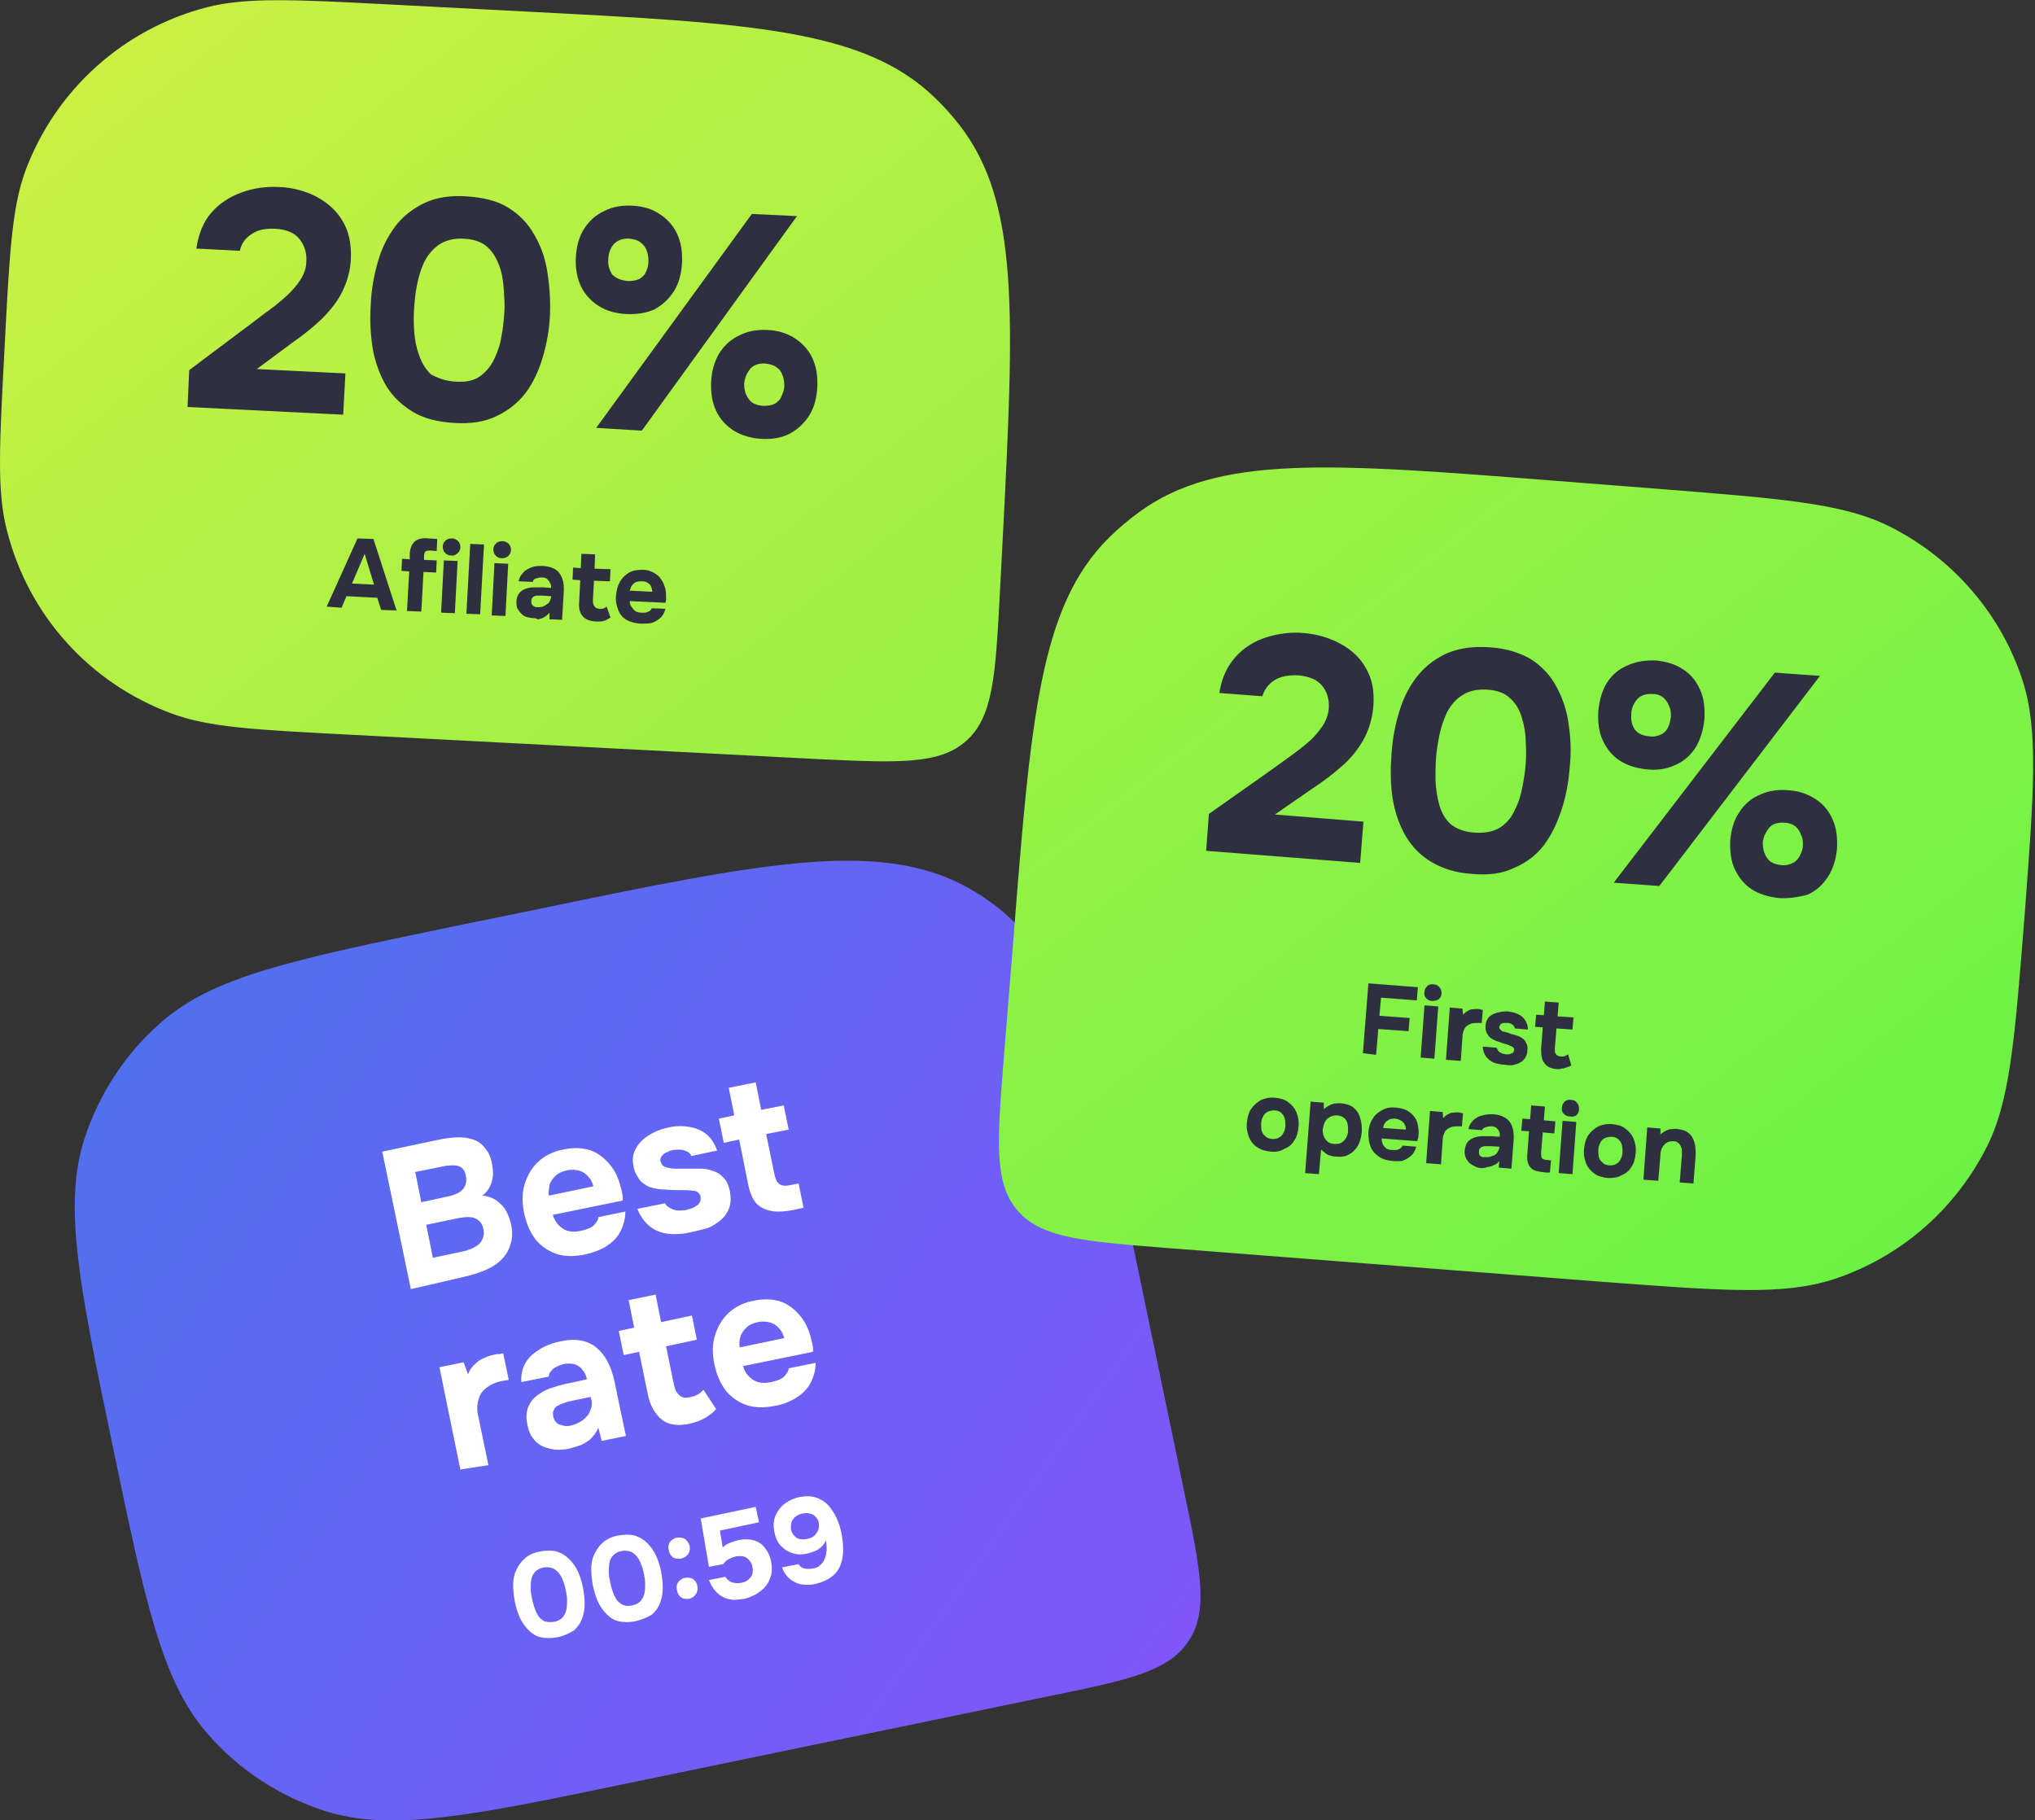
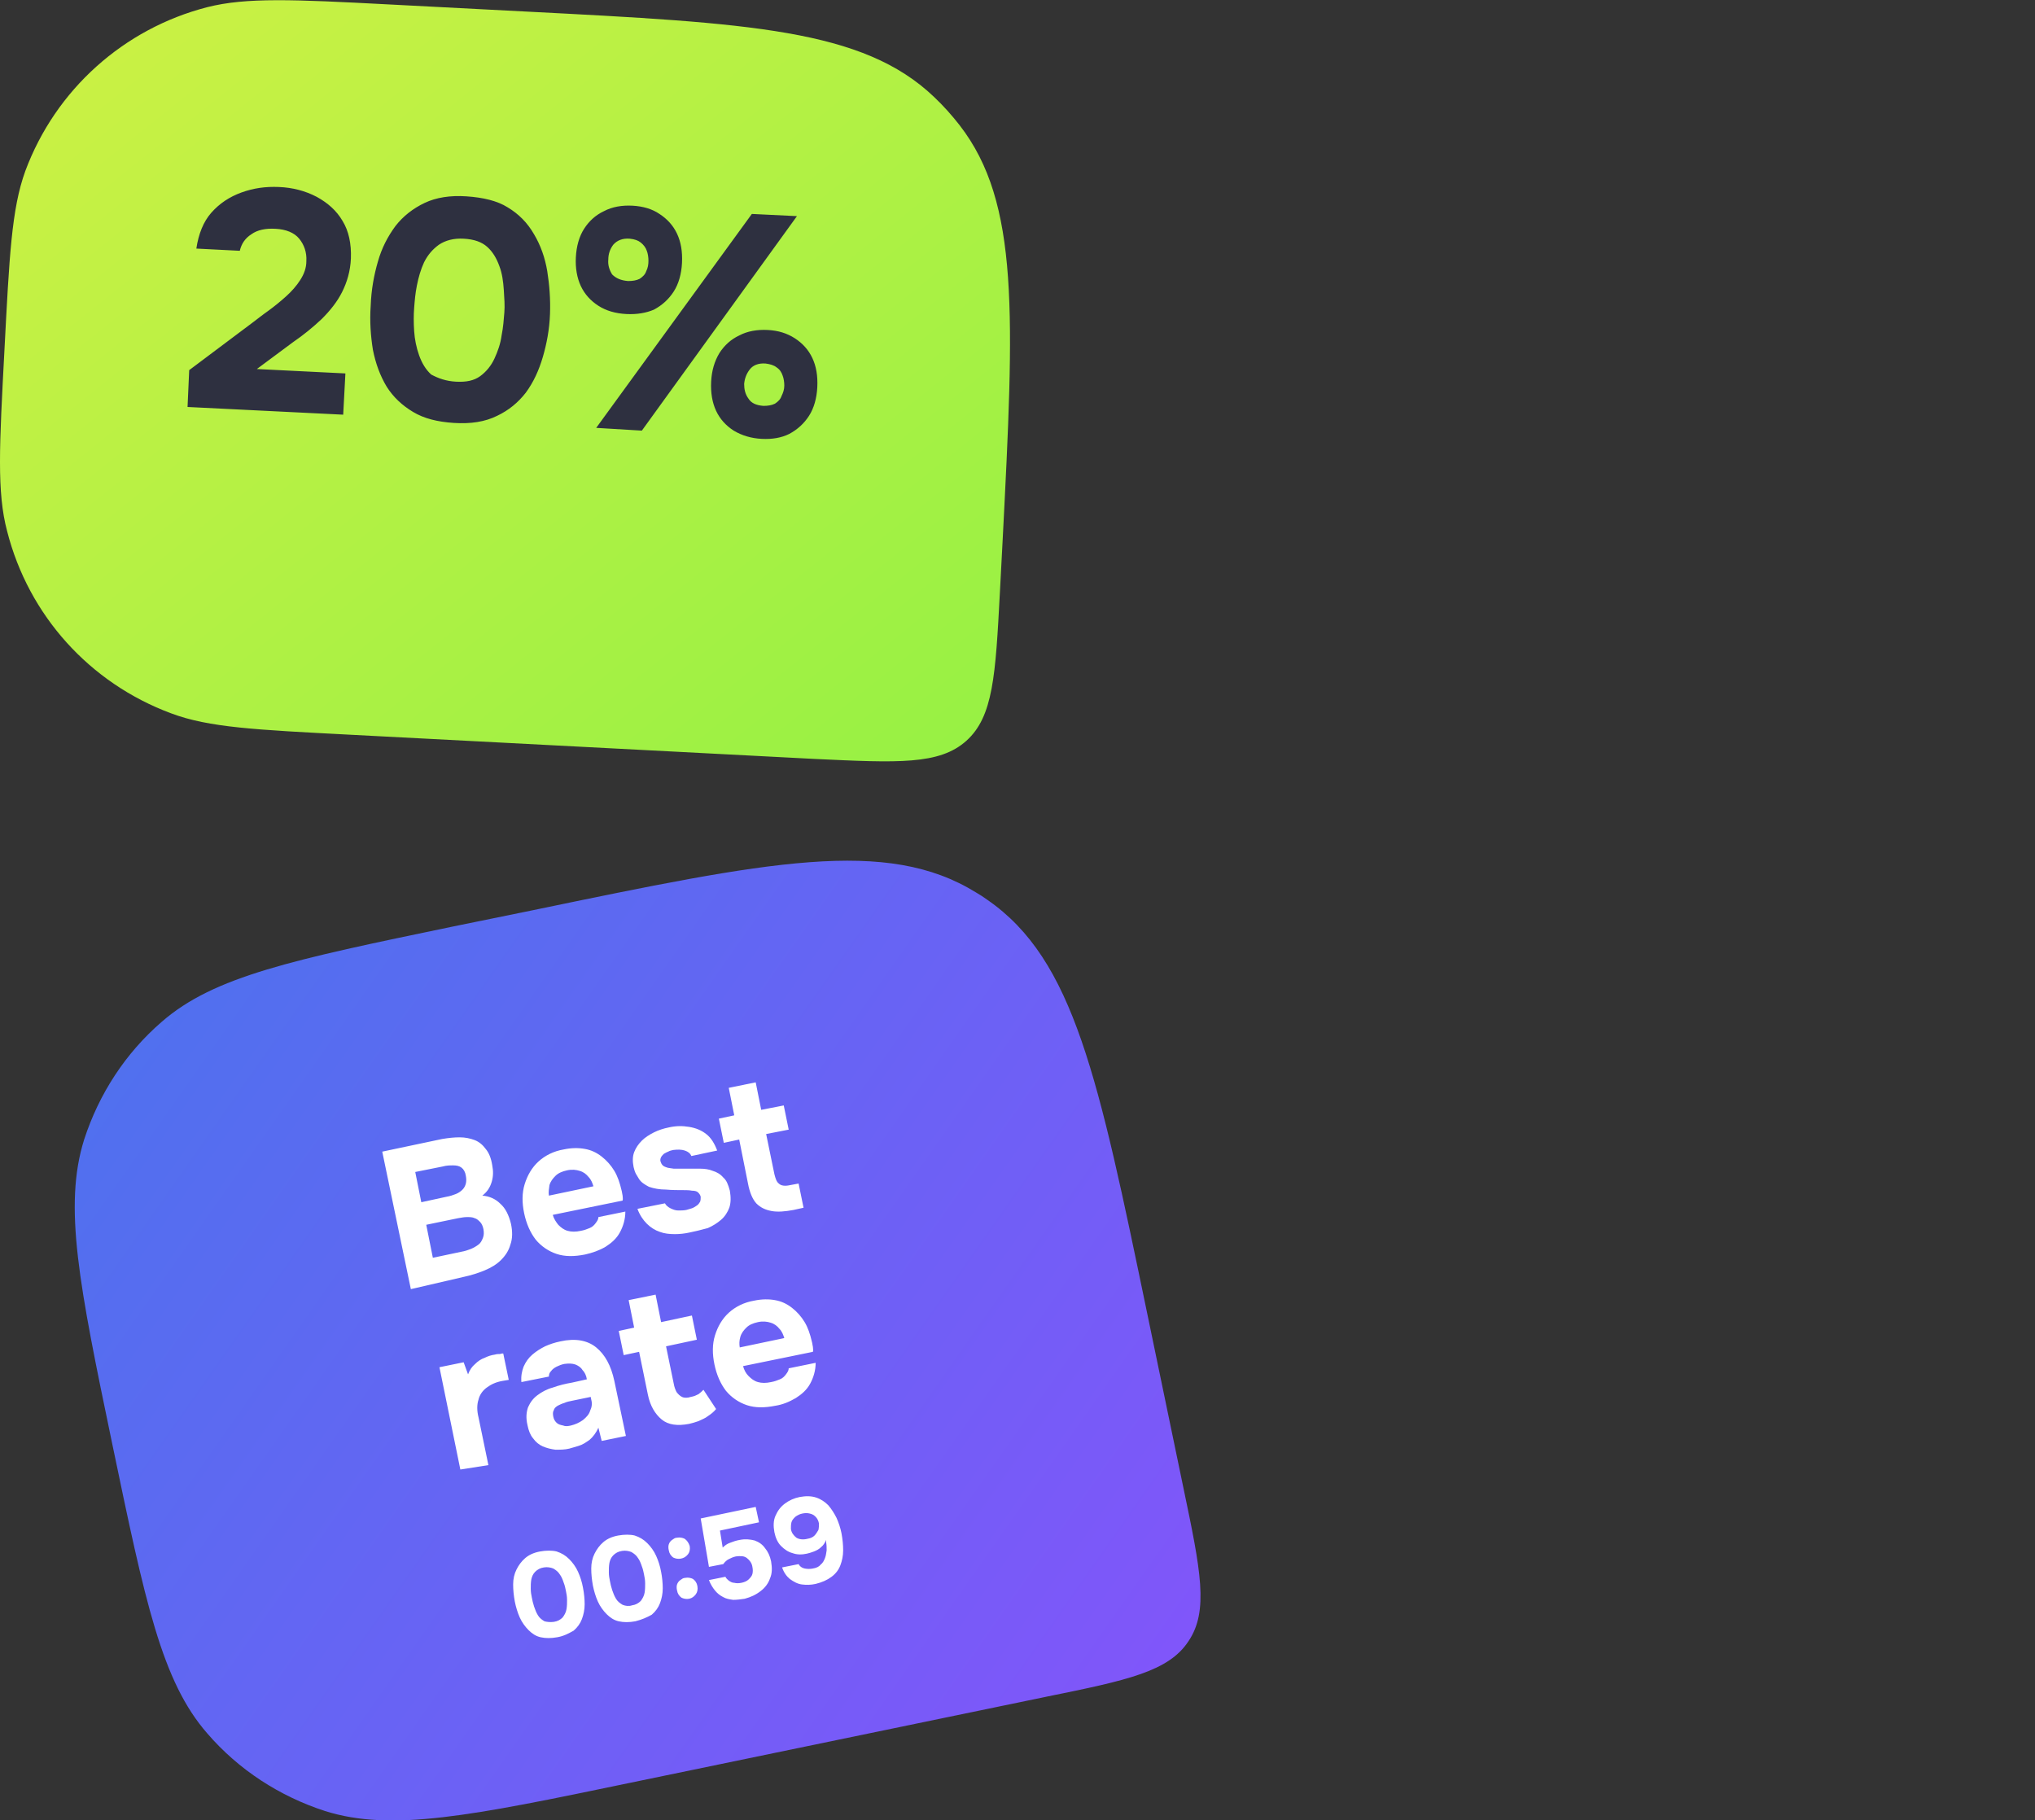
<svg xmlns="http://www.w3.org/2000/svg" width="370" height="331" viewBox="0 0 370 331" fill="none">
  <rect x="0" y="0" width="370" height="331" fill="#333333" stroke="none" />
  <g clip-path="url(#clip0_2911_17)">
    <path d="M20.4 262.5C14.4 233.7 11.5 219.3 15.3 207.2C18 198.9 22.8 191.5 29.4 185.8C38.9 177.5 53.3 174.5 82.2 168.5L96.9 165.5C139.8 156.6 161.2 152.2 177.5 162.3C178.2 162.7 178.8 163.1 179.5 163.6C195.3 174.5 199.7 196 208.6 238.9L215.2 270.7C218.3 285.5 219.8 292.9 216.1 298.4C212.5 303.9 205.1 305.5 190.3 308.5L114.4 324.2C85.6 330.2 71.2 333.1 59.1 329.3C50.8 326.6 43.4 321.8 37.7 315.2C29.4 305.7 26.4 291.3 20.4 262.5Z" fill="url(#paint0_linear_2911_17)" />
    <path d="M74.7 234.4L69.5 209.4L80.4 207.1C81.6 206.9 82.6 206.8 83.6 206.8C84.6 206.8 85.5 207 86.3 207.3C87.1 207.6 87.8 208.2 88.3 208.9C88.9 209.6 89.3 210.6 89.5 211.9C89.7 212.9 89.7 213.9 89.4 214.9C89.1 215.9 88.6 216.7 87.7 217.4C89 217.5 90.1 218 91 218.9C91.9 219.7 92.5 220.9 92.9 222.5C93.2 223.9 93.2 225.2 92.8 226.3C92.5 227.4 91.9 228.3 91.1 229.1C90.3 229.9 89.3 230.5 88.1 231C86.9 231.5 85.6 231.9 84.2 232.2L74.7 234.4ZM78.7 228.7L83.9 227.6C84.5 227.5 85.1 227.3 85.6 227.1C86.1 226.9 86.6 226.6 87 226.3C87.4 226 87.6 225.6 87.8 225.1C88 224.6 88 224.1 87.9 223.5C87.8 223 87.6 222.5 87.3 222.2C87 221.9 86.7 221.6 86.3 221.5C85.9 221.3 85.4 221.3 84.9 221.3C84.4 221.3 83.9 221.4 83.3 221.5L77.5 222.7L78.7 228.7ZM76.6 218.6L81.2 217.6C81.8 217.5 82.4 217.3 82.9 217.1C83.4 216.9 83.8 216.6 84.1 216.3C84.4 216 84.6 215.6 84.7 215.2C84.8 214.8 84.8 214.3 84.7 213.8C84.6 213.1 84.3 212.6 83.9 212.3C83.5 212 83 211.9 82.4 211.9C81.8 211.9 81.2 211.9 80.5 212.1L75.5 213.1L76.6 218.6ZM106.4 228.1C104.4 228.5 102.7 228.5 101.2 228C99.7 227.5 98.4 226.6 97.4 225.4C96.4 224.1 95.7 222.5 95.3 220.6C94.9 218.7 94.9 216.9 95.4 215.3C95.9 213.7 96.7 212.3 97.9 211.2C99.1 210.1 100.7 209.3 102.5 209C103.9 208.7 105.2 208.7 106.3 208.9C107.5 209.1 108.5 209.6 109.4 210.3C110.3 211 111.1 211.9 111.7 212.9C112.3 213.9 112.7 215.1 113 216.4C113.1 216.7 113.1 217 113.2 217.4C113.2 217.7 113.3 218 113.2 218.3L100.5 220.9C100.7 221.6 101.1 222.2 101.5 222.7C102 223.2 102.5 223.6 103.2 223.8C103.9 224 104.7 224 105.6 223.8C106.2 223.7 106.7 223.5 107.2 223.3C107.7 223.1 108 222.8 108.3 222.4C108.6 222 108.8 221.7 108.8 221.3L113.7 220.3C113.7 221.7 113.3 223 112.7 224.1C112.1 225.2 111.2 226 110.1 226.7C108.9 227.4 107.7 227.8 106.4 228.1ZM99.8 217.4L107.9 215.7C107.7 215.1 107.5 214.5 107 214C106.6 213.5 106.1 213.1 105.4 212.9C104.8 212.7 104 212.6 103.1 212.8C102.2 213 101.5 213.3 101 213.8C100.5 214.3 100.1 214.8 99.9 215.5C99.8 216.2 99.7 216.8 99.8 217.4ZM125.4 224.1C124.5 224.3 123.6 224.4 122.7 224.4C121.7 224.4 120.8 224.3 120 224C119.1 223.7 118.3 223.2 117.6 222.5C116.9 221.8 116.3 220.9 115.9 219.8L120.9 218.8C121.1 219.2 121.5 219.5 121.9 219.7C122.3 219.9 122.8 220.1 123.3 220.1C123.8 220.1 124.3 220.1 124.8 220C125.1 219.9 125.5 219.8 125.8 219.7C126.1 219.6 126.4 219.4 126.7 219.2C127 219 127.1 218.8 127.3 218.5C127.4 218.2 127.4 217.9 127.4 217.6C127.3 217.2 127.1 217 126.9 216.8C126.7 216.6 126.3 216.5 125.8 216.5C125.3 216.4 124.8 216.4 124.3 216.4C123.3 216.4 122.2 216.4 121.1 216.3C119.9 216.3 118.9 216.1 118 215.8C117.6 215.6 117.3 215.4 117 215.2C116.7 215 116.4 214.7 116.2 214.4C116 214.1 115.8 213.7 115.6 213.4C115.4 213 115.3 212.6 115.2 212.2C115 211.2 115 210.3 115.3 209.5C115.6 208.7 116.1 208 116.7 207.4C117.3 206.8 118.1 206.3 118.9 205.9C119.7 205.5 120.6 205.2 121.6 205C122.9 204.7 124.1 204.7 125.3 204.9C126.5 205.1 127.5 205.5 128.4 206.2C129.3 206.9 129.9 207.9 130.4 209.2L125.7 210.2C125.5 209.7 125.1 209.4 124.5 209.2C123.9 209 123.2 209 122.4 209.1C122.1 209.2 121.8 209.2 121.5 209.4C121.2 209.5 120.9 209.7 120.7 209.8C120.5 210 120.3 210.2 120.2 210.4C120.1 210.6 120 210.9 120.1 211.2C120.2 211.5 120.3 211.7 120.5 211.9C120.7 212.1 121 212.2 121.3 212.3C121.6 212.4 122 212.4 122.5 212.5C123.3 212.5 124.2 212.5 125 212.5C125.9 212.5 126.6 212.5 127.3 212.5C128.1 212.5 128.9 212.6 129.6 212.9C130.3 213.1 131 213.5 131.5 214.1C132.1 214.6 132.4 215.4 132.7 216.5C132.9 217.7 132.9 218.7 132.6 219.6C132.3 220.4 131.8 221.2 131.1 221.8C130.4 222.4 129.6 222.9 128.7 223.3C127.2 223.7 126.4 223.9 125.4 224.1ZM144.3 220C142.7 220.3 141.4 220.4 140.3 220.2C139.2 220 138.3 219.6 137.5 218.8C136.8 218 136.3 216.8 136 215.2L134.4 207.2L131.6 207.8L130.7 203.4L133.5 202.8L132.5 197.8L137.4 196.8L138.4 201.8L142.5 201L143.4 205.4L139.3 206.2L140.8 213.5C141 214.3 141.2 214.9 141.6 215.2C142 215.6 142.7 215.7 143.6 215.5L145.2 215.2L146.1 219.6L144.3 220ZM83.7 267.2L79.9 248.6L84.3 247.7L85.1 249.9C85.4 249.1 85.8 248.5 86.4 248C86.9 247.5 87.5 247.1 88.1 246.9C88.7 246.6 89.3 246.4 90 246.3C90.3 246.2 90.6 246.2 90.9 246.2C91.2 246.1 91.3 246.1 91.5 246.1L92.5 250.9L91.3 251.1C90.2 251.3 89.3 251.7 88.5 252.3C87.8 252.8 87.2 253.6 87 254.5C86.7 255.4 86.7 256.5 87 257.7L88.8 266.4L83.7 267.2ZM103.5 263.4C102.7 263.6 101.8 263.6 101 263.6C100.2 263.5 99.4 263.3 98.7 263C98 262.7 97.4 262.2 96.9 261.5C96.4 260.9 96.1 260.1 95.9 259.1C95.6 257.8 95.7 256.8 96 255.9C96.4 255 96.9 254.3 97.7 253.7C98.5 253.1 99.4 252.6 100.5 252.3C101.6 251.9 102.8 251.6 104 251.4L106.7 250.8C106.6 250.1 106.3 249.5 105.9 249.1C105.6 248.6 105.1 248.3 104.6 248.1C104 247.9 103.4 247.9 102.6 248C102.1 248.1 101.6 248.3 101.2 248.5C100.8 248.7 100.4 249 100.2 249.3C99.9 249.6 99.8 249.9 99.8 250.3L94.8 251.3C94.7 250.2 94.9 249.3 95.2 248.5C95.6 247.6 96.1 246.9 96.8 246.3C97.5 245.7 98.3 245.2 99.1 244.8C100 244.4 100.9 244.1 101.9 243.9C104.6 243.3 106.8 243.7 108.4 245C110 246.3 111.1 248.3 111.7 251.1L113.8 261.1L109.4 262L108.8 259.6C108.4 260.5 107.8 261.3 107.2 261.8C106.5 262.3 105.9 262.7 105.2 262.9C104.5 263.1 103.9 263.3 103.5 263.4ZM103.8 259.2C104.6 259 105.3 258.7 106 258.2C106.6 257.7 107.1 257.2 107.3 256.5C107.6 255.9 107.7 255.2 107.5 254.5L107.4 254L104 254.7C103.5 254.8 103 254.9 102.6 255.1C102.2 255.2 101.8 255.4 101.4 255.6C101.1 255.8 100.8 256 100.7 256.4C100.5 256.7 100.5 257.1 100.6 257.6C100.7 258.1 100.9 258.4 101.2 258.7C101.5 259 101.9 259.1 102.4 259.2C102.9 259.4 103.3 259.3 103.8 259.2ZM125.3 258.9C123.2 259.3 121.5 259.1 120.3 258.1C119.1 257.1 118.2 255.6 117.8 253.6L116.2 245.8L113.4 246.4L112.5 242L115.3 241.4L114.3 236.4L119.2 235.4L120.2 240.4L125.8 239.2L126.7 243.6L121.1 244.8L122.5 251.6C122.6 252.2 122.8 252.7 123 253.1C123.3 253.5 123.6 253.8 124 254C124.4 254.2 125 254.2 125.6 254C126.2 253.9 126.6 253.7 127 253.5C127.4 253.2 127.6 253 127.9 252.7L130.2 256.2C129.8 256.7 129.3 257.1 128.7 257.5C128.2 257.9 127.6 258.1 127 258.4C126.4 258.6 125.8 258.8 125.3 258.9ZM141 255.6C139 256 137.3 256 135.8 255.5C134.3 255 133 254.1 132 252.9C131 251.6 130.3 250 129.9 248.1C129.5 246.2 129.5 244.4 130 242.8C130.5 241.2 131.3 239.8 132.5 238.7C133.7 237.6 135.3 236.8 137.1 236.5C138.5 236.2 139.8 236.2 140.9 236.4C142.1 236.6 143.1 237.1 144 237.8C144.9 238.5 145.7 239.4 146.3 240.4C146.9 241.4 147.3 242.6 147.6 243.9C147.7 244.2 147.7 244.5 147.8 244.9C147.8 245.2 147.9 245.5 147.8 245.8L135.1 248.4C135.3 249.1 135.6 249.7 136.1 250.2C136.6 250.7 137.1 251.1 137.8 251.3C138.5 251.5 139.3 251.5 140.2 251.3C140.8 251.2 141.3 251 141.8 250.8C142.3 250.6 142.6 250.3 142.9 249.9C143.2 249.5 143.4 249.2 143.4 248.8L148.3 247.8C148.3 249.2 147.9 250.5 147.3 251.6C146.7 252.7 145.8 253.5 144.7 254.2C143.5 254.9 142.3 255.4 141 255.6ZM134.5 245L142.6 243.3C142.4 242.7 142.2 242.1 141.7 241.6C141.3 241.1 140.8 240.7 140.1 240.5C139.5 240.3 138.7 240.2 137.8 240.4C136.9 240.6 136.2 240.9 135.7 241.4C135.2 241.9 134.8 242.4 134.6 243.1C134.4 243.8 134.4 244.4 134.5 245Z" fill="white" />
    <path d="M101.3 297.7C100.2 297.9 99.2 297.9 98.3 297.7C97.4 297.5 96.7 297 96.1 296.4C95.5 295.8 94.9 295 94.5 294.1C94.1 293.2 93.8 292.2 93.6 291.2C93.4 290.1 93.3 289.1 93.3 288.1C93.3 287.1 93.5 286.2 93.9 285.4C94.3 284.6 94.8 283.9 95.5 283.3C96.2 282.7 97.1 282.3 98.2 282.1C99.3 281.9 100.4 281.9 101.2 282.1C102.1 282.4 102.8 282.8 103.5 283.5C104.1 284.1 104.7 284.9 105.1 285.8C105.5 286.7 105.8 287.6 106 288.7C106.2 289.7 106.3 290.8 106.3 291.7C106.3 292.7 106.1 293.6 105.8 294.4C105.5 295.2 105 295.9 104.3 296.5C103.4 297 102.5 297.5 101.3 297.7ZM100.7 294.9C101.4 294.8 101.9 294.5 102.3 294.1C102.6 293.7 102.9 293.2 103 292.6C103.1 292 103.1 291.5 103.1 290.9C103.1 290.3 103 289.8 102.9 289.3C102.8 288.8 102.7 288.3 102.5 287.8C102.3 287.2 102.1 286.7 101.8 286.3C101.5 285.8 101.1 285.5 100.6 285.2C100.1 285 99.5 284.9 98.9 285C98.2 285.1 97.7 285.4 97.3 285.8C96.9 286.2 96.7 286.7 96.6 287.2C96.5 287.8 96.5 288.3 96.5 288.9C96.5 289.5 96.6 290 96.7 290.5C96.8 291 96.9 291.5 97.1 292.1C97.3 292.7 97.5 293.2 97.8 293.7C98.1 294.2 98.5 294.5 99 294.8C99.4 294.9 100 295 100.7 294.9ZM115.5 294.8C114.4 295 113.4 295 112.5 294.8C111.6 294.6 110.9 294.1 110.3 293.5C109.7 292.9 109.1 292.1 108.7 291.2C108.3 290.3 108 289.3 107.8 288.3C107.6 287.2 107.5 286.2 107.5 285.2C107.5 284.2 107.7 283.3 108.1 282.5C108.5 281.7 109 281 109.7 280.4C110.4 279.8 111.3 279.4 112.4 279.2C113.5 279 114.6 279 115.4 279.2C116.3 279.5 117 279.9 117.7 280.6C118.3 281.2 118.9 282 119.3 282.9C119.7 283.8 120 284.7 120.2 285.8C120.4 286.8 120.5 287.9 120.5 288.8C120.5 289.8 120.3 290.7 120 291.5C119.7 292.3 119.2 293 118.5 293.6C117.6 294.1 116.7 294.5 115.5 294.8ZM114.9 291.9C115.6 291.8 116.1 291.5 116.5 291.1C116.8 290.7 117.1 290.2 117.2 289.6C117.3 289 117.3 288.5 117.3 287.9C117.3 287.3 117.2 286.8 117.1 286.3C117 285.8 116.9 285.3 116.7 284.8C116.5 284.2 116.3 283.7 116 283.3C115.7 282.8 115.3 282.5 114.8 282.2C114.3 282 113.7 281.9 113.1 282C112.4 282.1 111.9 282.4 111.5 282.8C111.1 283.2 110.9 283.7 110.8 284.2C110.7 284.8 110.7 285.3 110.7 285.9C110.7 286.5 110.8 287 110.9 287.5C111 288 111.1 288.5 111.3 289.1C111.5 289.7 111.7 290.2 112 290.7C112.3 291.2 112.7 291.5 113.2 291.8C113.7 292 114.3 292.1 114.9 291.9ZM123.8 283.4C123.3 283.5 122.8 283.4 122.4 283.2C122 282.9 121.7 282.5 121.6 281.9C121.5 281.5 121.5 281.1 121.6 280.8C121.7 280.5 121.9 280.2 122.2 280C122.5 279.8 122.7 279.6 123.1 279.6C123.6 279.5 124.1 279.6 124.5 279.8C124.9 280.1 125.2 280.5 125.4 281.1C125.5 281.7 125.4 282.2 125.1 282.6C124.7 283.1 124.3 283.3 123.8 283.4ZM125.3 290.7C124.8 290.8 124.3 290.7 123.9 290.5C123.5 290.2 123.2 289.8 123.1 289.2C123 288.8 123 288.4 123.1 288.1C123.2 287.8 123.4 287.5 123.7 287.3C124 287.1 124.2 286.9 124.6 286.9C125.1 286.8 125.6 286.9 126 287.1C126.4 287.4 126.7 287.8 126.8 288.4C126.9 289 126.8 289.5 126.5 289.9C126.2 290.3 125.8 290.6 125.3 290.7ZM135.4 290.7C134.7 290.8 134 290.9 133.3 290.9C132.6 290.8 132 290.7 131.5 290.4C130.9 290.1 130.4 289.7 130 289.2C129.6 288.7 129.2 288.1 128.9 287.3L131.9 286.7C132 287 132.3 287.2 132.5 287.4C132.8 287.6 133.1 287.8 133.5 287.8C133.9 287.9 134.3 287.9 134.8 287.8C135.3 287.7 135.8 287.5 136.1 287.2C136.4 286.9 136.7 286.6 136.8 286.2C136.9 285.8 136.9 285.4 136.8 284.9C136.7 284.2 136.3 283.7 135.8 283.3C135.3 282.9 134.6 282.9 133.8 283C133.3 283.1 132.9 283.3 132.5 283.5C132.1 283.7 131.8 284 131.5 284.4L128.9 284.9L127.4 276.1L137.4 274L138 276.8L130.9 278.3L131.4 281.4C131.8 281 132.2 280.7 132.8 280.5C133.3 280.3 133.9 280.1 134.5 280C135.5 279.8 136.4 279.9 137.2 280.1C138 280.4 138.6 280.8 139.1 281.5C139.6 282.1 140 282.9 140.2 283.9C140.4 285.1 140.4 286.1 140 287C139.7 287.9 139.1 288.7 138.3 289.3C137.4 290 136.5 290.4 135.4 290.7ZM148.3 288C147.4 288.2 146.6 288.2 145.8 288.1C145 288 144.3 287.6 143.6 287.1C143 286.6 142.5 285.9 142.2 285L145.2 284.4C145.4 284.8 145.8 285.1 146.3 285.2C146.8 285.3 147.3 285.3 147.8 285.2C148.4 285.1 148.9 284.9 149.2 284.5C149.6 284.2 149.8 283.8 150 283.3C150.2 282.8 150.2 282.4 150.3 281.9C150.3 281.4 150.3 280.9 150.2 280.4C150.2 280.3 150.2 280.3 150.2 280.2C150.2 280.1 150.2 280.1 150.2 280C150 280.5 149.7 281 149.3 281.3C148.9 281.7 148.5 281.9 148 282.1C147.5 282.3 147.1 282.4 146.7 282.5C145.8 282.7 144.9 282.7 144.1 282.4C143.3 282.2 142.6 281.7 142 281.1C141.4 280.5 141 279.6 140.8 278.6C140.6 277.5 140.6 276.5 141 275.6C141.4 274.7 141.9 274 142.7 273.4C143.5 272.8 144.4 272.4 145.4 272.2C146.5 272 147.5 272 148.4 272.3C149.3 272.6 150 273.1 150.6 273.7C151.2 274.4 151.7 275.2 152.1 276C152.5 276.9 152.8 277.8 153 278.8C153.2 279.9 153.3 280.9 153.3 281.9C153.3 282.9 153.1 283.8 152.8 284.6C152.5 285.4 152 286.1 151.2 286.7C150.4 287.3 149.5 287.7 148.3 288ZM146.8 279.8C147.4 279.7 147.8 279.5 148.1 279.2C148.4 278.9 148.6 278.5 148.8 278.2C148.9 277.8 148.9 277.4 148.9 277C148.8 276.5 148.6 276.1 148.3 275.8C148 275.5 147.7 275.3 147.2 275.2C146.8 275.1 146.4 275.1 145.9 275.2C145.4 275.3 145 275.5 144.6 275.8C144.3 276.1 144 276.4 143.9 276.8C143.8 277.2 143.8 277.6 143.8 278C143.9 278.7 144.3 279.2 144.8 279.6C145.3 279.9 146 280 146.8 279.8Z" fill="white" />
-     <path d="M184.2 171.5C187.4 130.7 189 110.3 201.6 97.8C203.3 96.1 205.1 94.6 207 93.2C221.4 82.6 241.8 84.2 282.5 87.4L301.7 88.9C324.2 90.7 335.5 91.5 344.1 96C355.3 101.8 363.8 111.7 367.7 123.6C370.7 132.8 369.8 144 368.1 166.6C366.3 189.1 365.5 200.4 361 209C355.2 220.2 345.3 228.7 333.4 232.6C324.2 235.6 313 234.7 290.4 233L211.9 226.9C196.9 225.7 189.3 225.1 185 220.1C180.7 215.1 181.3 207.5 182.5 192.5L184.2 171.5Z" fill="url(#paint1_linear_2911_17)" />
-     <path d="M219.3 154.7L219.8 148L231.7 139.6C232.5 139 233.5 138.3 234.6 137.5C235.7 136.7 236.8 135.9 237.8 135C238.9 134.1 239.7 133.1 240.4 132.1C241.1 131.1 241.5 129.9 241.6 128.8C241.7 127.2 241.3 125.8 240.4 124.7C239.5 123.6 238.1 123 236.1 122.8C234.3 122.7 232.8 123 231.7 123.7C230.6 124.4 229.9 125.4 229.5 126.6L221.7 126C222.1 123.3 223.1 121.2 224.6 119.5C226.1 117.8 228 116.6 230.2 115.9C232.4 115.2 234.7 114.9 237 115.1C239.5 115.3 241.8 116 243.8 117.1C245.8 118.2 247.4 119.7 248.4 121.6C249.5 123.5 249.9 125.7 249.7 128.4C249.5 130.7 248.9 132.7 247.9 134.5C246.9 136.3 245.6 137.9 244 139.3C242.4 140.7 240.6 142.1 238.6 143.4L231.8 148.1L247.9 149.4L247.3 156.9L219.3 154.7ZM267.6 158.9C264.6 158.7 262.2 157.9 260.2 156.7C258.2 155.5 256.7 153.9 255.5 151.9C254.4 149.9 253.6 147.7 253.2 145.1C252.8 142.6 252.8 139.9 253 137.1C253.2 134.2 253.7 131.6 254.5 129.1C255.3 126.6 256.4 124.5 257.9 122.7C259.4 120.9 261.2 119.6 263.3 118.7C265.5 117.8 268 117.5 270.9 117.7C273.9 117.9 276.4 118.7 278.4 119.9C280.4 121.2 281.9 122.8 283 124.9C284.1 126.9 284.9 129.2 285.2 131.7C285.6 134.2 285.7 136.8 285.4 139.5C285.2 142.3 284.7 144.9 283.9 147.3C283.1 149.7 282.1 151.8 280.7 153.7C279.3 155.5 277.5 156.9 275.3 157.8C273.3 158.8 270.7 159.2 267.6 158.9ZM268.2 151.4C270.1 151.5 271.5 151.2 272.7 150.5C273.9 149.7 274.8 148.7 275.4 147.3C276.1 146 276.5 144.6 276.8 143.1C277.1 141.6 277.3 140.2 277.4 138.9C277.5 137.7 277.5 136.3 277.4 134.8C277.4 133.3 277.1 131.8 276.7 130.5C276.3 129.1 275.6 127.9 274.6 127C273.6 126 272.2 125.5 270.4 125.4C268.6 125.3 267.1 125.6 265.9 126.4C264.7 127.1 263.8 128.2 263.1 129.5C262.5 130.8 262 132.2 261.7 133.7C261.4 135.2 261.2 136.5 261.1 137.8C261 139 261 140.4 261 142C261.1 143.5 261.3 145 261.7 146.4C262.1 147.8 262.8 149 263.8 149.9C265 150.8 266.4 151.3 268.2 151.4ZM293.4 160.5L322.7 122.3L330.9 122.9L301.7 161.1L293.4 160.5ZM323.5 163.3C321.6 163.1 319.9 162.6 318.5 161.7C317.1 160.8 316.1 159.5 315.4 158C314.7 156.5 314.5 154.7 314.6 152.7C314.8 150.7 315.3 149 316.3 147.6C317.2 146.2 318.5 145.1 320 144.5C321.5 143.8 323.3 143.5 325.2 143.7C327.1 143.8 328.7 144.4 330.1 145.3C331.5 146.2 332.5 147.4 333.2 149C333.9 150.5 334.1 152.3 334 154.3C333.8 156.3 333.3 158 332.3 159.5C331.4 160.9 330.2 162 328.6 162.7C327 163.1 325.3 163.4 323.5 163.3ZM323.9 157.3C324.7 157.4 325.4 157.2 326 156.9C326.6 156.6 327 156.1 327.3 155.5C327.6 154.9 327.8 154.3 327.8 153.7C327.8 153.1 327.8 152.4 327.5 151.9C327.3 151.3 327 150.8 326.5 150.3C326 149.9 325.3 149.6 324.5 149.6C323.2 149.5 322.2 149.8 321.6 150.6C321 151.4 320.6 152.2 320.5 153.2C320.5 154.2 320.7 155.1 321.2 155.9C321.7 156.7 322.6 157.2 323.9 157.3ZM299.5 139.9C297.5 139.7 295.9 139.2 294.5 138.3C293.1 137.4 292.1 136.1 291.4 134.6C290.7 133.1 290.5 131.3 290.6 129.3C290.8 127.3 291.3 125.5 292.2 124.1C293.1 122.7 294.4 121.6 295.9 121C297.4 120.3 299.2 120 301.1 120.1C303 120.3 304.7 120.8 306 121.7C307.4 122.6 308.4 123.8 309.1 125.4C309.8 126.9 310 128.7 309.9 130.7C309.7 132.7 309.2 134.4 308.3 135.9C307.4 137.3 306.2 138.4 304.6 139.1C303.1 139.8 301.4 140.1 299.5 139.9ZM300 133.9C300.8 134 301.5 133.8 302.1 133.5C302.7 133.2 303.1 132.7 303.3 132.2C303.6 131.6 303.7 131 303.8 130.3C303.8 129.7 303.8 129 303.5 128.5C303.3 127.9 303 127.4 302.5 126.9C302 126.5 301.4 126.2 300.6 126.2C299.3 126.1 298.3 126.4 297.6 127.2C297 128 296.6 128.8 296.6 129.9C296.5 130.9 296.7 131.8 297.2 132.6C297.8 133.4 298.7 133.8 300 133.9Z" fill="#2E3040" />
-     <path d="M247.8 191.5L248.8 178.8L257.8 179.5L257.6 181.9L251.1 181.4L250.8 184.7L256.3 185.1L256.1 187.5L250.6 187.1L250.2 191.8L247.8 191.5ZM258.3 192.3L259 182.8L261.5 183L260.8 192.5L258.3 192.3ZM260.4 182C259.9 182 259.6 181.8 259.3 181.5C259 181.2 258.9 180.8 259 180.4C259 179.9 259.2 179.6 259.5 179.3C259.8 179 260.2 178.9 260.7 179C261.1 179 261.5 179.2 261.7 179.5C262 179.8 262.1 180.2 262.1 180.6C262.1 181.1 261.9 181.4 261.6 181.7C261.2 181.9 260.9 182 260.4 182ZM262.9 192.7L263.6 183.2L265.9 183.4L266 184.5C266.3 184.2 266.6 183.9 266.9 183.8C267.2 183.6 267.5 183.5 267.9 183.5C268.2 183.5 268.6 183.4 268.9 183.5C269.1 183.5 269.2 183.5 269.3 183.6C269.4 183.6 269.5 183.6 269.6 183.6L269.4 186H268.8C268.2 186 267.7 186 267.3 186.2C266.9 186.4 266.5 186.6 266.3 187C266.1 187.4 265.9 187.9 265.9 188.5L265.6 192.9L262.9 192.7ZM273.6 193.6C273.2 193.6 272.7 193.5 272.2 193.4C271.7 193.3 271.3 193.1 270.9 192.8C270.5 192.5 270.2 192.2 270 191.8C269.8 191.4 269.6 190.9 269.6 190.3L272.1 190.5C272.2 190.7 272.3 190.9 272.4 191.1C272.6 191.3 272.8 191.4 273 191.5C273.2 191.6 273.5 191.6 273.7 191.7C273.9 191.7 274 191.7 274.2 191.7C274.4 191.7 274.5 191.7 274.7 191.6C274.8 191.5 275 191.5 275.1 191.4C275.2 191.3 275.2 191.1 275.3 191C275.3 190.8 275.3 190.7 275.2 190.5C275.1 190.4 274.9 190.3 274.7 190.2C274.5 190.1 274.2 190 274 189.9C273.5 189.8 273 189.6 272.4 189.4C271.8 189.2 271.4 189 271 188.7C270.8 188.6 270.7 188.4 270.6 188.3C270.5 188.1 270.4 188 270.3 187.8C270.2 187.6 270.2 187.4 270.1 187.2C270.1 187 270.1 186.8 270.1 186.5C270.1 186 270.3 185.6 270.5 185.2C270.8 184.8 271.1 184.6 271.5 184.4C271.9 184.2 272.3 184.1 272.8 184C273.3 183.9 273.7 183.9 274.2 183.9C274.8 184 275.4 184.1 276 184.4C276.5 184.6 277 185 277.3 185.5C277.6 186 277.8 186.5 277.8 187.2L275.4 187C275.4 186.7 275.2 186.5 275 186.3C274.7 186.1 274.4 186 274 186C273.9 186 273.7 186 273.5 186C273.3 186 273.2 186 273.1 186.1C273 186.1 272.8 186.2 272.8 186.3C272.7 186.4 272.7 186.5 272.6 186.7C272.6 186.8 272.6 187 272.7 187.1C272.8 187.2 272.9 187.3 273 187.4C273.1 187.5 273.3 187.6 273.5 187.6C273.9 187.7 274.3 187.8 274.7 188C275.1 188.1 275.5 188.2 275.8 188.3C276.2 188.4 276.5 188.6 276.8 188.8C277.1 189 277.4 189.3 277.5 189.7C277.7 190 277.8 190.5 277.7 191C277.7 191.6 277.5 192.1 277.2 192.5C276.9 192.9 276.6 193.1 276.2 193.3C275.8 193.5 275.3 193.6 274.9 193.7C274.5 193.7 274.1 193.7 273.6 193.6ZM283.1 194.4C282 194.3 281.3 194 280.8 193.3C280.3 192.7 280.2 191.8 280.2 190.8L280.5 186.8L279.1 186.7L279.3 184.5L280.7 184.6L280.9 182.1L283.4 182.3L283.2 184.8L286.1 185L285.9 187.2L283 187L282.7 190.5C282.7 190.8 282.7 191.1 282.7 191.3C282.8 191.5 282.9 191.7 283.1 191.9C283.3 192 283.5 192.1 283.9 192.1C284.2 192.1 284.4 192.1 284.6 192C284.8 191.9 285 191.8 285.1 191.7L285.7 193.7C285.4 193.9 285.1 194 284.8 194.1C284.5 194.2 284.2 194.3 283.9 194.3C283.7 194.4 283.4 194.4 283.1 194.4ZM231.1 209.4C230.1 209.3 229.3 209.1 228.6 208.6C227.9 208.2 227.4 207.5 227.1 206.8C226.8 206 226.6 205.2 226.7 204.2C226.8 203.2 227 202.3 227.5 201.6C228 200.9 228.6 200.4 229.3 200C230 199.7 230.9 199.5 231.8 199.6C232.8 199.7 233.6 199.9 234.2 200.4C234.9 200.9 235.4 201.5 235.7 202.2C236 202.9 236.2 203.8 236.1 204.9C236 205.9 235.8 206.7 235.3 207.4C234.9 208.1 234.3 208.6 233.5 208.9C232.9 209.3 232.1 209.5 231.1 209.4ZM231.2 207.1C231.7 207.1 232.2 207.1 232.6 206.8C233 206.6 233.2 206.3 233.4 205.9C233.6 205.5 233.7 205.1 233.7 204.7C233.7 204.3 233.7 203.8 233.6 203.4C233.5 203 233.3 202.7 233 202.4C232.7 202.1 232.3 201.9 231.7 201.9C231.2 201.9 230.7 202 230.4 202.2C230 202.4 229.8 202.7 229.6 203.1C229.4 203.5 229.3 203.9 229.3 204.3C229.3 204.7 229.3 205.2 229.4 205.6C229.5 206 229.7 206.3 230.1 206.6C230.3 206.9 230.7 207 231.2 207.1ZM237.3 213.3L238.3 200.3L240.7 200.5V201.7C241.1 201.3 241.6 201 242.1 200.8C242.6 200.6 243.2 200.6 243.8 200.6C244.7 200.7 245.5 200.9 246.1 201.4C246.7 201.9 247.1 202.5 247.3 203.3C247.6 204.1 247.6 204.9 247.6 205.8C247.5 206.7 247.3 207.6 246.9 208.3C246.5 209 246 209.5 245.3 209.9C244.6 210.3 243.8 210.4 242.9 210.3C242.5 210.3 242.1 210.2 241.8 210.1C241.4 210 241.1 209.8 240.9 209.6C240.6 209.4 240.4 209.2 240.2 209L239.8 213.5L237.3 213.3ZM242.6 208C243.2 208 243.6 208 244 207.7C244.3 207.5 244.6 207.2 244.8 206.8C245 206.4 245.1 206 245.1 205.6C245.1 205.1 245.1 204.7 245 204.3C244.9 203.9 244.7 203.5 244.4 203.3C244.1 203 243.7 202.9 243.1 202.8C242.6 202.8 242.2 202.9 241.8 203.1C241.4 203.3 241.1 203.6 240.9 204C240.7 204.4 240.6 204.8 240.5 205.3C240.5 205.8 240.5 206.2 240.7 206.6C240.8 207 241.1 207.3 241.4 207.6C241.6 207.8 242.1 208 242.6 208ZM253.2 211.1C252.2 211 251.4 210.8 250.7 210.3C250 209.8 249.5 209.3 249.2 208.5C248.9 207.7 248.8 206.9 248.8 205.9C248.9 204.9 249.1 204.1 249.6 203.4C250 202.7 250.6 202.2 251.4 201.8C252.1 201.4 253 201.3 253.9 201.4C254.6 201.5 255.2 201.6 255.8 201.9C256.3 202.2 256.8 202.6 257.1 203C257.5 203.5 257.7 204 257.8 204.6C257.9 205.2 258 205.8 257.9 206.5C257.9 206.7 257.9 206.8 257.8 207C257.8 207.2 257.7 207.3 257.7 207.5L251.2 207C251.2 207.4 251.3 207.7 251.4 208C251.5 208.3 251.8 208.6 252 208.8C252.3 209 252.7 209.1 253.1 209.1C253.4 209.1 253.7 209.1 253.9 209.1C254.2 209 254.4 209 254.6 208.8C254.8 208.7 254.9 208.5 255 208.3L257.5 208.5C257.3 209.2 257 209.8 256.5 210.2C256 210.6 255.5 210.9 254.9 211.1C254.5 211.1 253.8 211.2 253.2 211.1ZM251.5 205.1L255.6 205.4C255.6 205.1 255.6 204.8 255.4 204.5C255.3 204.2 255.1 204 254.8 203.8C254.5 203.6 254.2 203.5 253.7 203.4C253.2 203.4 252.9 203.4 252.5 203.6C252.2 203.8 251.9 204 251.8 204.2C251.6 204.5 251.5 204.8 251.5 205.1ZM259.3 211.5L260 202L262.3 202.2L262.4 203.3C262.7 203 263 202.7 263.3 202.6C263.6 202.4 263.9 202.3 264.3 202.3C264.6 202.3 265 202.2 265.3 202.3C265.5 202.3 265.6 202.3 265.7 202.4C265.8 202.4 265.9 202.4 266 202.4L265.8 204.8H265.2C264.6 204.8 264.1 204.8 263.7 205C263.3 205.2 262.9 205.4 262.7 205.8C262.5 206.2 262.3 206.7 262.3 207.3L262 211.7L259.3 211.5ZM269.4 212.4C269 212.4 268.6 212.3 268.2 212.1C267.8 211.9 267.5 211.7 267.2 211.5C266.9 211.2 266.7 210.9 266.5 210.5C266.3 210.1 266.3 209.7 266.3 209.2C266.4 208.6 266.5 208.1 266.8 207.7C267.1 207.3 267.5 207.1 267.9 206.9C268.4 206.7 268.9 206.6 269.5 206.6C270.1 206.6 270.7 206.6 271.3 206.6L272.7 206.7C272.7 206.4 272.7 206 272.6 205.8C272.5 205.5 272.3 205.3 272.1 205.1C271.9 204.9 271.5 204.8 271.1 204.8C270.8 204.8 270.6 204.8 270.4 204.9C270.2 204.9 270 205 269.8 205.1C269.6 205.2 269.5 205.4 269.5 205.5L267 205.3C267.1 204.8 267.3 204.3 267.6 204C267.9 203.6 268.2 203.4 268.7 203.1C269.1 202.9 269.6 202.8 270 202.7C270.5 202.6 271 202.6 271.5 202.6C272.9 202.7 273.9 203.2 274.5 204C275.1 204.8 275.3 206 275.2 207.4L274.8 212.5L272.5 212.3L272.6 211.1C272.3 211.5 271.9 211.8 271.5 211.9C271.1 212.1 270.7 212.2 270.4 212.2C269.9 212.4 269.6 212.4 269.4 212.4ZM270.1 210.4C270.5 210.4 270.9 210.4 271.3 210.2C271.7 210.1 272 209.9 272.2 209.6C272.4 209.3 272.6 209 272.6 208.7V208.5L270.9 208.4C270.6 208.4 270.4 208.4 270.2 208.4C270 208.4 269.8 208.4 269.6 208.5C269.4 208.5 269.3 208.6 269.1 208.8C269 208.9 268.9 209.1 268.9 209.4C268.9 209.6 268.9 209.8 269 210C269.1 210.2 269.3 210.3 269.5 210.4C269.6 210.4 269.9 210.4 270.1 210.4ZM281 213.2C280.2 213.1 279.6 213 279 212.8C278.5 212.6 278.1 212.2 277.9 211.7C277.7 211.2 277.6 210.6 277.7 209.8L278 205.7L276.6 205.6L276.8 203.4L278.2 203.5L278.4 201L280.9 201.2L280.7 203.7L282.8 203.9L282.6 206.1L280.5 205.9L280.2 209.6C280.2 210 280.2 210.3 280.3 210.5C280.4 210.7 280.7 210.9 281.2 210.9L282 211L281.8 213.2H281ZM283.4 213.3L284.1 203.8L286.6 204L285.9 213.5L283.4 213.3ZM285.4 203C284.9 203 284.6 202.8 284.3 202.5C284 202.2 283.9 201.8 284 201.4C284 200.9 284.2 200.6 284.5 200.3C284.8 200 285.2 199.9 285.7 200C286.1 200 286.5 200.2 286.7 200.5C287 200.8 287.1 201.2 287.1 201.7C287.1 202.2 286.9 202.5 286.6 202.8C286.3 203 285.9 203.1 285.4 203ZM292.4 214.2C291.4 214.1 290.6 213.9 289.9 213.4C289.2 212.9 288.7 212.3 288.4 211.6C288.1 210.8 287.9 210 288 209C288.1 208 288.3 207.1 288.8 206.4C289.3 205.7 289.9 205.2 290.6 204.8C291.3 204.5 292.2 204.3 293.1 204.4C294.1 204.5 294.9 204.7 295.5 205.2C296.2 205.7 296.7 206.3 297 207C297.3 207.8 297.5 208.6 297.4 209.7C297.3 210.7 297.1 211.5 296.6 212.2C296.2 212.9 295.6 213.4 294.8 213.7C294.2 214.1 293.4 214.2 292.4 214.2ZM292.5 211.9C293 211.9 293.5 211.9 293.9 211.6C294.3 211.4 294.5 211.1 294.7 210.7C294.9 210.3 295 209.9 295 209.5C295 209.1 295 208.7 294.9 208.2C294.8 207.8 294.6 207.5 294.3 207.2C294 206.9 293.6 206.7 293 206.7C292.5 206.7 292 206.8 291.7 207C291.3 207.2 291.1 207.5 290.9 207.9C290.7 208.3 290.6 208.7 290.6 209.1C290.6 209.5 290.6 210 290.7 210.4C290.8 210.8 291 211.1 291.4 211.4C291.6 211.7 292 211.8 292.5 211.9ZM298.8 214.5L299.5 205L301.9 205.2V206.3C302.2 206 302.5 205.8 302.9 205.6C303.3 205.4 303.6 205.3 304 205.3C304.4 205.3 304.7 205.2 305 205.3C305.9 205.4 306.6 205.6 307.1 206.1C307.6 206.5 307.9 207.1 308.1 207.8C308.3 208.5 308.3 209.2 308.3 210L307.9 215.2L305.4 215L305.8 210.1C305.8 209.8 305.8 209.5 305.8 209.2C305.8 208.9 305.7 208.6 305.6 208.4C305.5 208.2 305.3 207.9 305.1 207.8C304.9 207.6 304.6 207.5 304.2 207.5C303.7 207.5 303.3 207.6 303 207.8C302.7 208 302.4 208.3 302.2 208.7C302 209.1 301.9 209.5 301.9 210L301.5 214.7L298.8 214.5Z" fill="#2E3040" />
    <path d="M0.8 63.8C1.7 46.6 2.1 38 4.6 31.1C10.1 16.3 22.5 5.2 37.7 1.3C44.8 -0.5 53.4 -0.1 70.6 0.8L95.6 2.1C136.4 4.2 156.9 5.3 169.8 17.6C171.5 19.2 173.1 21 174.5 22.8C185.4 36.9 184.4 57.3 182.3 98.2L181.8 107.7C181 122.8 180.6 130.3 175.7 134.7C170.8 139.1 163.2 138.7 148.2 138L63.8 133.6C46.6 132.7 38 132.3 31.1 129.7C16.3 124.2 5.2 111.9 1.3 96.6C-0.6 89.5 -0.1 80.9 0.8 63.8Z" fill="url(#paint2_linear_2911_17)" />
    <path d="M34.1 74L34.4 67.3L46 58.6C46.8 58 47.8 57.2 48.8 56.5C49.9 55.7 51 54.8 52 53.9C53 53 53.9 52 54.6 50.9C55.3 49.8 55.7 48.7 55.7 47.5C55.8 45.9 55.3 44.5 54.4 43.4C53.5 42.3 52 41.7 50.1 41.6C48.3 41.5 46.8 41.8 45.7 42.6C44.6 43.3 43.9 44.3 43.6 45.6L35.7 45.2C36.1 42.5 37 40.3 38.4 38.7C39.9 37 41.7 35.8 43.9 35C46.1 34.2 48.3 33.9 50.7 34C53.2 34.1 55.5 34.7 57.6 35.8C59.6 36.9 61.2 38.3 62.3 40.2C63.4 42 63.9 44.3 63.8 47C63.7 49.3 63.1 51.3 62.2 53.1C61.3 54.9 60 56.5 58.5 58C56.9 59.5 55.2 60.9 53.3 62.2L46.7 67.1L62.8 67.9L62.4 75.4L34.1 74ZM82.5 76.9C79.5 76.7 77.1 76.1 75.1 74.9C73.1 73.7 71.5 72.2 70.3 70.3C69.1 68.3 68.3 66.1 67.8 63.6C67.4 61.1 67.2 58.4 67.4 55.6C67.5 52.7 68 50 68.7 47.6C69.4 45.1 70.5 43 71.9 41.1C73.3 39.3 75.1 37.9 77.2 36.9C79.3 35.9 81.9 35.5 84.8 35.7C87.8 35.9 90.4 36.5 92.3 37.7C94.3 38.9 95.9 40.5 97.1 42.6C98.3 44.6 99.1 46.9 99.5 49.3C99.9 51.8 100.1 54.4 100 57.1C99.9 59.9 99.4 62.5 98.7 64.9C98 67.3 97 69.5 95.6 71.4C94.2 73.2 92.5 74.6 90.4 75.6C88.2 76.7 85.6 77.1 82.5 76.9ZM82.9 69.4C84.8 69.5 86.2 69.2 87.3 68.4C88.4 67.6 89.3 66.5 89.9 65.2C90.5 63.9 91 62.5 91.2 61C91.5 59.5 91.6 58.1 91.7 56.8C91.8 55.6 91.7 54.2 91.6 52.7C91.5 51.2 91.3 49.7 90.8 48.4C90.3 47 89.6 45.8 88.6 44.9C87.6 44 86.2 43.5 84.3 43.4C82.5 43.3 81 43.7 79.8 44.5C78.7 45.3 77.8 46.3 77.1 47.7C76.5 49 76.1 50.4 75.8 51.9C75.5 53.4 75.4 54.7 75.3 56C75.2 57.3 75.2 58.6 75.3 60.2C75.4 61.7 75.7 63.2 76.2 64.6C76.7 66 77.4 67.2 78.4 68.1C79.7 68.8 81.1 69.3 82.9 69.4ZM108.4 77.8L136.7 38.9L144.9 39.3L116.7 78.3L108.4 77.8ZM138.5 79.8C136.6 79.7 134.9 79.2 133.4 78.3C132 77.4 130.9 76.2 130.2 74.7C129.5 73.2 129.2 71.4 129.3 69.4C129.4 67.4 129.9 65.7 130.8 64.2C131.7 62.8 132.9 61.7 134.4 61C135.9 60.2 137.7 59.9 139.6 60C141.5 60.1 143.1 60.6 144.5 61.5C145.9 62.4 147 63.6 147.7 65.1C148.4 66.6 148.7 68.3 148.6 70.4C148.5 72.4 148 74.2 147.1 75.6C146.2 77 145 78.1 143.5 78.9C142.1 79.6 140.4 79.9 138.5 79.8ZM138.8 73.8C139.6 73.8 140.3 73.7 140.9 73.4C141.5 73 141.9 72.6 142.1 72C142.4 71.4 142.6 70.8 142.6 70.1C142.6 69.5 142.5 68.8 142.3 68.3C142.1 67.7 141.8 67.2 141.2 66.8C140.7 66.4 140 66.2 139.2 66.1C137.9 66 136.9 66.4 136.3 67.2C135.7 68 135.4 68.8 135.3 69.8C135.3 70.8 135.5 71.7 136.1 72.5C136.6 73.3 137.5 73.7 138.8 73.8ZM113.9 57.1C111.9 57 110.2 56.5 108.8 55.6C107.4 54.7 106.3 53.5 105.6 52C104.9 50.5 104.6 48.7 104.7 46.8C104.8 44.8 105.3 43 106.2 41.6C107.1 40.2 108.3 39.1 109.8 38.4C111.3 37.6 113.1 37.3 115 37.4C116.9 37.5 118.6 38 119.9 38.9C121.3 39.8 122.4 41 123.1 42.5C123.8 44 124.1 45.7 124 47.8C123.9 49.8 123.4 51.6 122.5 53C121.6 54.4 120.4 55.5 118.9 56.3C117.5 56.9 115.8 57.2 113.9 57.1ZM114.2 51.1C115 51.1 115.7 51 116.3 50.7C116.9 50.3 117.3 49.9 117.5 49.3C117.8 48.7 117.9 48.1 117.9 47.4C117.9 46.8 117.8 46.1 117.6 45.6C117.4 45 117 44.5 116.5 44.1C116 43.7 115.4 43.5 114.5 43.4C113.2 43.3 112.2 43.7 111.5 44.5C110.9 45.3 110.6 46.2 110.6 47.2C110.5 48.2 110.8 49.1 111.3 49.9C112 50.6 112.9 51 114.2 51.1Z" fill="#2E3040" />
-     <path d="M59.4 110.3L65 97.9L67.9 98L72.1 111L69.3 110.9L68.6 108.7L63 108.4L62.1 110.5L59.4 110.3ZM64 106.1L68 106.3L66.3 100.7L64 106.1ZM74 111.1L74.4 103.9L73 103.8L73.1 101.6L74.5 101.7V100.8C74.5 100.1 74.7 99.5 74.9 99.1C75.2 98.6 75.5 98.3 76 98.1C76.5 97.9 77.1 97.8 77.9 97.9L79.5 98L79.4 100.2L78.2 100.1C77.9 100.1 77.7 100.1 77.5 100.2C77.3 100.3 77.2 100.4 77.2 100.6C77.1 100.8 77.1 101 77.1 101.2V101.8L79.4 101.9L79.3 104.1L77 104L76.6 111.2L74 111.1ZM80.2 111.4L80.7 101.9L83.2 102L82.7 111.5L80.2 111.4ZM82 101C81.5 101 81.2 100.8 80.9 100.5C80.6 100.2 80.5 99.8 80.5 99.4C80.5 98.9 80.7 98.6 81 98.3C81.3 98 81.7 97.9 82.2 97.9C82.6 97.9 83 98.1 83.3 98.4C83.6 98.7 83.7 99.1 83.7 99.5C83.7 100 83.5 100.3 83.2 100.6C82.8 100.9 82.5 101.1 82 101ZM84.8 111.6L85.5 98.9L88 99L87.3 111.7L84.8 111.6ZM89.4 111.9L89.9 102.4L92.4 102.5L91.9 112L89.4 111.9ZM91.2 101.5C90.7 101.5 90.4 101.3 90.1 101C89.8 100.7 89.7 100.3 89.7 99.9C89.7 99.4 89.9 99.1 90.2 98.8C90.5 98.5 90.9 98.4 91.4 98.4C91.8 98.4 92.2 98.6 92.5 98.9C92.8 99.2 92.9 99.6 92.9 100C92.9 100.5 92.7 100.8 92.4 101.1C92.1 101.4 91.7 101.5 91.2 101.5ZM97 112.4C96.6 112.4 96.2 112.3 95.8 112.2C95.4 112.1 95.1 111.9 94.8 111.6C94.5 111.3 94.3 111 94.1 110.7C93.9 110.3 93.9 109.9 93.9 109.4C93.9 108.8 94.1 108.2 94.4 107.9C94.7 107.5 95.1 107.2 95.5 107.1C96 106.9 96.5 106.8 97 106.8C97.6 106.8 98.2 106.8 98.8 106.8L100.2 106.9C100.2 106.6 100.2 106.2 100 106C99.9 105.7 99.7 105.5 99.5 105.3C99.3 105.1 98.9 105 98.5 105C98.2 105 98 105 97.8 105.1C97.6 105.1 97.4 105.2 97.2 105.3C97 105.4 96.9 105.6 96.9 105.8L94.3 105.7C94.4 105.2 94.6 104.7 94.9 104.4C95.2 104 95.5 103.7 95.9 103.5C96.3 103.3 96.7 103.1 97.2 103C97.7 102.9 98.2 102.9 98.7 102.9C100.1 103 101.1 103.4 101.7 104.2C102.3 105 102.6 106.1 102.5 107.6L102.2 112.7L99.9 112.6V111.4C99.6 111.8 99.2 112.1 98.8 112.3C98.4 112.5 98.1 112.6 97.7 112.6C97.5 112.4 97.3 112.4 97 112.4ZM97.7 110.4C98.1 110.4 98.5 110.4 98.9 110.2C99.3 110 99.5 109.8 99.8 109.6C100 109.3 100.1 109 100.2 108.6V108.4L98.5 108.3C98.2 108.3 98 108.3 97.8 108.3C97.6 108.3 97.4 108.3 97.2 108.4C97 108.5 96.9 108.5 96.8 108.7C96.7 108.8 96.6 109 96.6 109.3C96.6 109.5 96.6 109.7 96.7 109.9C96.8 110.1 97 110.2 97.2 110.3C97.2 110.4 97.5 110.4 97.7 110.4ZM108.2 113C107.1 112.9 106.4 112.6 105.9 112C105.4 111.4 105.2 110.5 105.3 109.5L105.5 105.5L104.1 105.4L104.2 103.2L105.6 103.3L105.7 100.7L108.2 100.8L108.1 103.4L111 103.5L110.9 105.7L108 105.6L107.8 109.1C107.8 109.4 107.8 109.7 107.9 109.9C108 110.1 108.1 110.3 108.3 110.5C108.5 110.6 108.7 110.7 109.1 110.7C109.4 110.7 109.6 110.7 109.8 110.6C110 110.5 110.2 110.4 110.3 110.3L111 112.3C110.7 112.5 110.4 112.6 110.1 112.8C109.8 112.9 109.5 113 109.2 113C108.8 113 108.5 113 108.2 113ZM116.4 113.4C115.4 113.3 114.6 113.1 113.9 112.7C113.2 112.3 112.7 111.7 112.4 110.9C112.1 110.1 111.9 109.3 112 108.3C112.1 107.3 112.3 106.5 112.7 105.8C113.1 105.1 113.7 104.5 114.4 104.1C115.1 103.7 116 103.6 116.9 103.6C117.6 103.6 118.2 103.8 118.8 104.1C119.3 104.4 119.8 104.7 120.1 105.2C120.5 105.7 120.7 106.2 120.9 106.8C121.1 107.4 121.1 108 121.1 108.6C121.1 108.8 121.1 108.9 121.1 109.1C121.1 109.3 121 109.4 121 109.6L114.5 109.3C114.5 109.7 114.6 110 114.8 110.3C115 110.6 115.2 110.9 115.5 111.1C115.8 111.3 116.2 111.4 116.6 111.4C116.9 111.4 117.2 111.4 117.4 111.4C117.7 111.3 117.9 111.2 118.1 111.1C118.3 111 118.4 110.8 118.5 110.6L121 110.7C120.8 111.4 120.5 112 120 112.4C119.6 112.8 119 113.1 118.4 113.3C117.7 113.4 117 113.4 116.4 113.4ZM114.5 107.4L118.6 107.6C118.6 107.3 118.5 107 118.4 106.7C118.3 106.4 118.1 106.2 117.8 106C117.5 105.8 117.2 105.7 116.7 105.7C116.2 105.7 115.9 105.7 115.5 105.9C115.2 106.1 115 106.3 114.8 106.6C114.7 106.8 114.6 107.1 114.5 107.4Z" fill="#2E3040" />
  </g>
  <defs>
    <linearGradient id="paint0_linear_2911_17" x1="23.561" y1="43.888" x2="353.808" y2="275.918" gradientUnits="userSpaceOnUse">
      <stop stop-color="#3E7AEA" />
      <stop offset="1" stop-color="#964AFF" />
    </linearGradient>
    <linearGradient id="paint1_linear_2911_17" x1="43.815" y1="-43.251" x2="346.58" y2="345.201" gradientUnits="userSpaceOnUse">
      <stop stop-color="#D1F144" />
      <stop offset="1" stop-color="#53F245" />
    </linearGradient>
    <linearGradient id="paint2_linear_2911_17" x1="58.705" y1="-60.393" x2="368.272" y2="327.375" gradientUnits="userSpaceOnUse">
      <stop stop-color="#D1F144" />
      <stop offset="1" stop-color="#53F245" />
    </linearGradient>
    <clipPath id="clip0_2911_17">
      <rect width="369.8" height="331" fill="white" />
    </clipPath>
  </defs>
</svg>